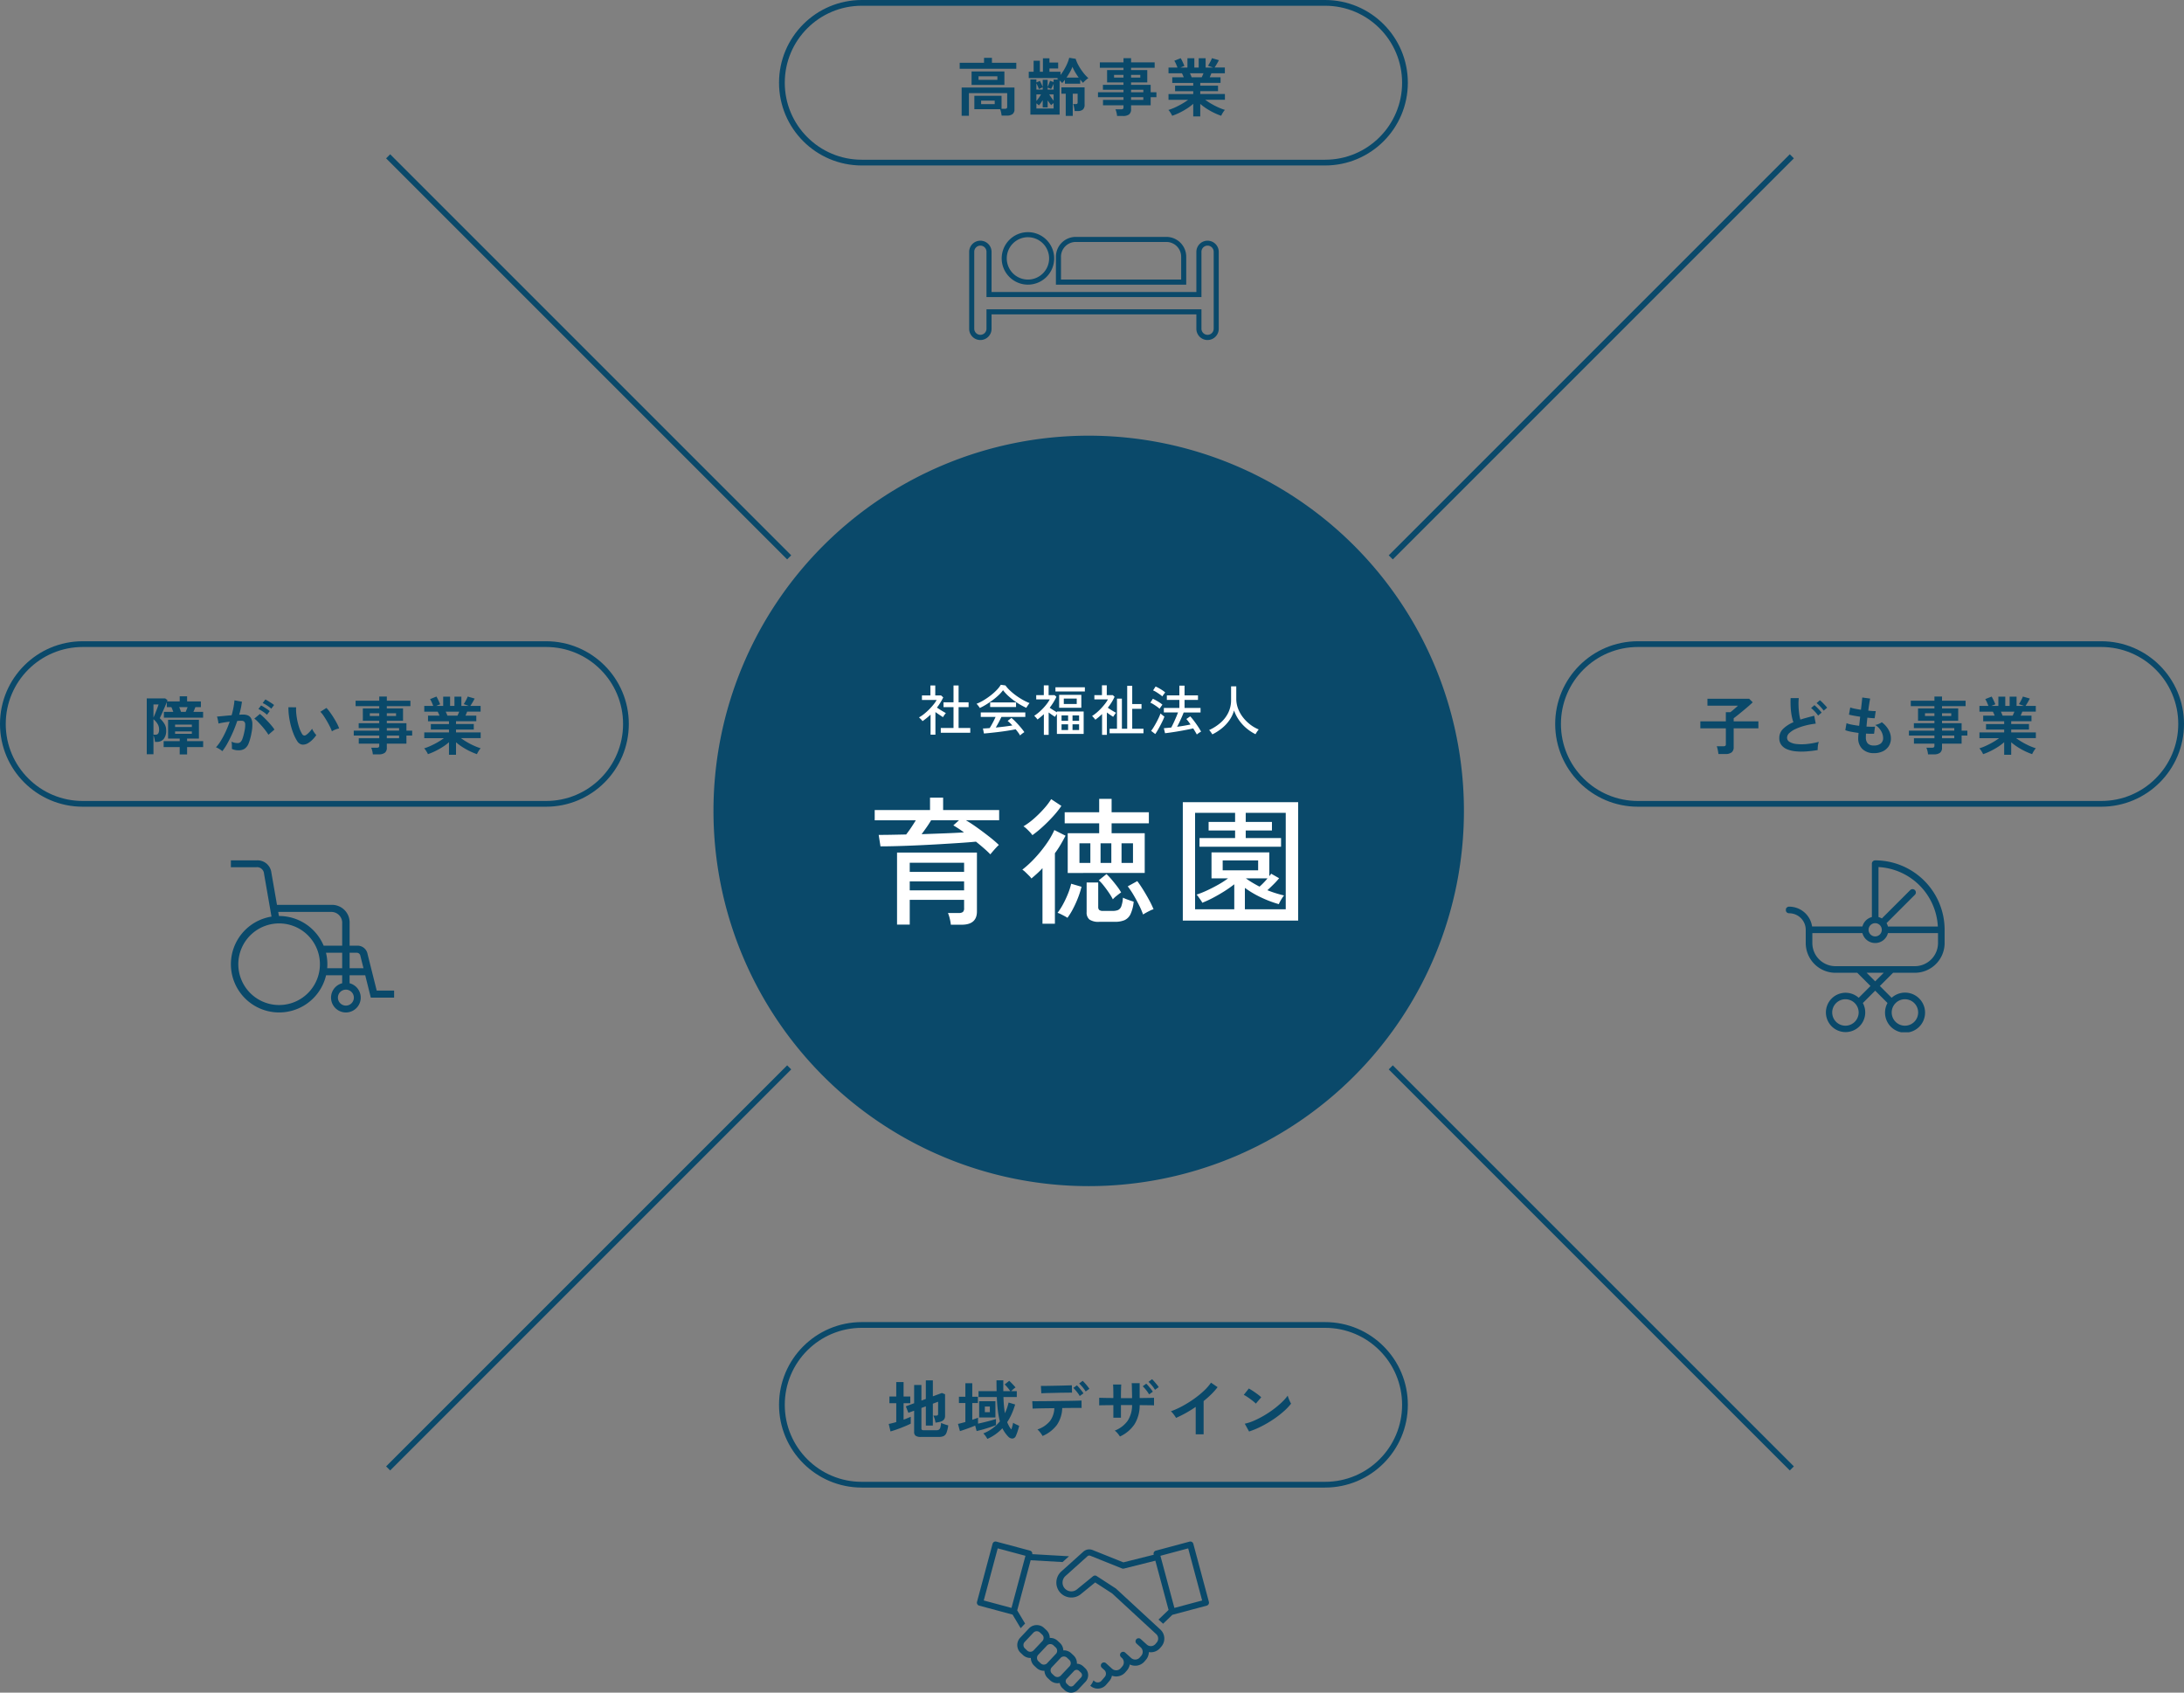
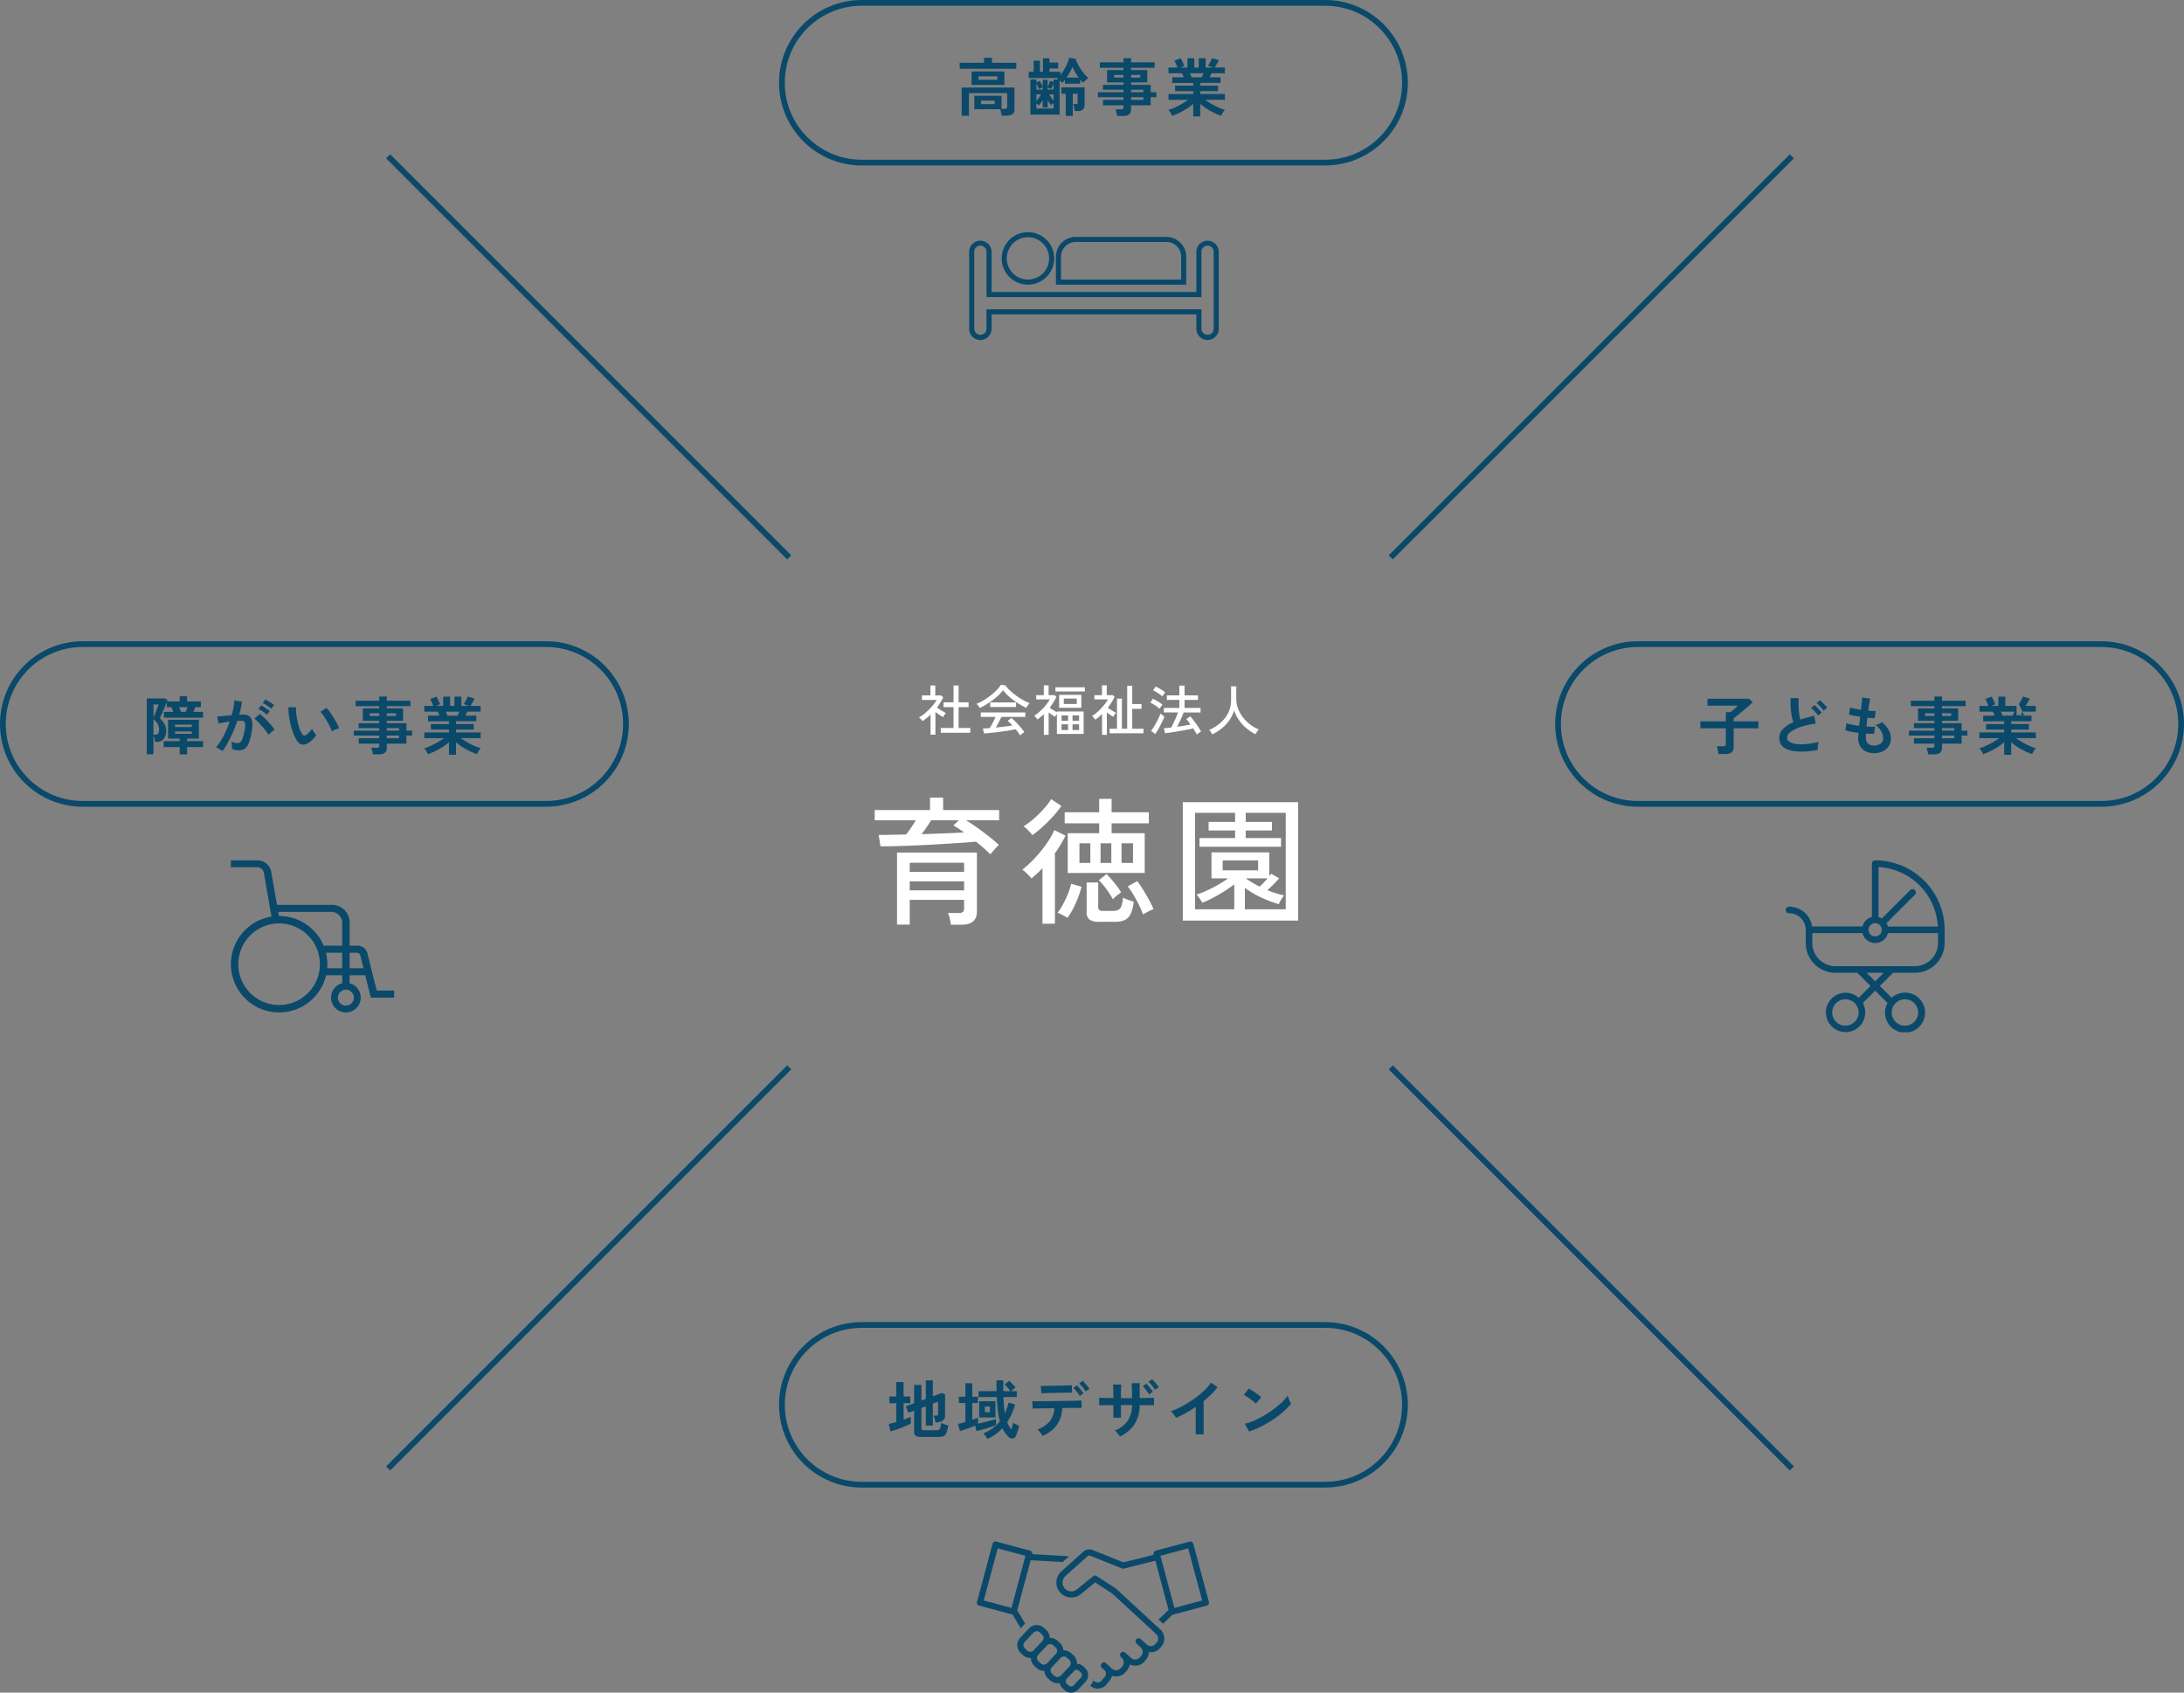
<svg xmlns="http://www.w3.org/2000/svg" width="759.745" height="588.831" viewBox="0 0 759.745 588.831">
  <rect x="0" y="0" width="759.745" height="588.831" fill="#808080" stroke="none" />
  <defs>
    <clipPath id="a">
      <rect width="86.819" height="37.521" fill="#0a496a" />
    </clipPath>
    <clipPath id="b">
      <rect width="55.214" height="59.815" fill="#0a496a" />
    </clipPath>
    <clipPath id="c">
      <rect width="80.737" height="52.575" fill="#0a496a" />
    </clipPath>
    <clipPath id="d">
      <rect width="56.784" height="52.91" fill="#0a496a" />
    </clipPath>
  </defs>
  <g transform="translate(-292.975 -4797.039)">
-     <path d="M130.53,0A130.53,130.53,0,1,1,0,130.53,130.53,130.53,0,0,1,130.53,0Z" transform="translate(541.17 4948.602)" fill="#0a496a" />
    <path d="M-51.756.627V-1.045h4.427V-8.3h-3.477V-9.975h3.477v-5.852h1.767v5.852h3.477V-8.3h-3.477v7.258H-41.5V.627Zm-3.553.665V-5.7q-.646.627-1.359,1.2T-58.121-3.42a2.056,2.056,0,0,0-.333-.447q-.237-.256-.485-.494t-.4-.371a11.509,11.509,0,0,0,1.757-1.178,21.216,21.216,0,0,0,1.748-1.568,22.093,22.093,0,0,0,1.539-1.7A9.953,9.953,0,0,0-53.2-10.792h-5.111v-1.577h2.945v-3.458h1.691v3.458h2.014l.76.684a19.681,19.681,0,0,1-2.2,3.553q.494.323,1.083.7t1.14.7q.551.323.893.513a4.133,4.133,0,0,0-.323.39q-.209.276-.4.56T-51-4.807q-.532-.361-1.244-.827t-1.377-.94V1.292Zm31.141.266A9.21,9.21,0,0,0-24.824.541q-.408-.56-.883-1.13-.855.171-1.976.361t-2.356.361q-1.235.171-2.47.313T-34.837.7q-1.092.114-1.91.171l-.342-1.748q.437,0,1.035-.038t1.3-.095q.323-.494.693-1.159t.732-1.387q.361-.722.627-1.33h-5.149V-6.46h15.5v1.577h-8.322q-.4.874-.931,1.871T-32.623-1.2q1.539-.152,3.078-.342t2.679-.38A13.913,13.913,0,0,0-28.5-3.5l1.311-1.045a11.85,11.85,0,0,1,1.1.978q.627.617,1.282,1.339t1.216,1.416q.561.693.9,1.206-.152.1-.465.323t-.6.456A3.4,3.4,0,0,0-24.168,1.558ZM-38.19-8a3.5,3.5,0,0,0-.3-.475q-.209-.285-.437-.561a3.97,3.97,0,0,0-.4-.427,15.506,15.506,0,0,0,2.461-1.216,25.1,25.1,0,0,0,2.451-1.682A19.446,19.446,0,0,0-32.31-14.24a10.058,10.058,0,0,0,1.435-1.833l1.615.228a12.086,12.086,0,0,0,1.539,1.738,21.313,21.313,0,0,0,2.071,1.719,23.908,23.908,0,0,0,2.366,1.53,18.327,18.327,0,0,0,2.4,1.15q-.228.285-.551.75t-.57.9a23.4,23.4,0,0,1-2.983-1.625,23.774,23.774,0,0,1-2.878-2.147A15.378,15.378,0,0,1-30.1-14.193a11.911,11.911,0,0,1-1.558,1.748,23.394,23.394,0,0,1-2.09,1.738q-1.14.845-2.29,1.549A19.934,19.934,0,0,1-38.19-8Zm3.61-.342v-1.6h9.006v1.6ZM-15.9,1.349v-7.2q-.532.494-1.083.959t-1.14.9a2.821,2.821,0,0,0-.313-.428q-.218-.257-.447-.5a3.061,3.061,0,0,0-.38-.361,15.128,15.128,0,0,0,2.1-1.634,19.461,19.461,0,0,0,1.929-2.043,13.179,13.179,0,0,0,1.387-2.024h-4.712v-1.482h2.641v-3.42h1.672v3.42h2.09l.627.57A18.479,18.479,0,0,1-12.6-9.918,20.392,20.392,0,0,1-13.87-8.094q.57.418,1.273.845l1.235.75v-.285h9.31V1.026h-9.31V-5.928a6.436,6.436,0,0,0-.665,1.007q-.456-.285-1.036-.684t-1.168-.836v7.79Zm5.32-9.424v-4.5h7.714v4.5Zm-1.292-5.662V-15.2H-1.634v1.463Zm2.907,4.351h4.5v-1.881h-4.5ZM-9.747-.342h2.28V-2.318h-2.28Zm3.819,0h2.28V-2.318h-2.28ZM-9.747-3.534h2.28V-5.415h-2.28Zm3.819,0h2.28V-5.415h-2.28ZM6.973.8V-.779H9.538V-11.248h1.71V-.779h1.843V-15.713h1.748v6.346h3.23v1.653h-3.23V-.779h3.914V.8Zm-2.622.551V-5.89A22.1,22.1,0,0,1,2-3.914a2.821,2.821,0,0,0-.313-.427q-.219-.257-.437-.5a2.139,2.139,0,0,0-.39-.361,15.1,15.1,0,0,0,1.6-1.178A18.118,18.118,0,0,0,4.019-7.866q.75-.8,1.368-1.6a10.526,10.526,0,0,0,1-1.52H1.672v-1.482H4.313v-3.42H5.985v3.42H8.094l.608.57A16.223,16.223,0,0,1,7.648-9.937a21.541,21.541,0,0,1-1.3,1.843q.665.475,1.491.978t1.377.788a3.627,3.627,0,0,0-.351.428q-.2.276-.38.541t-.275.437Q7.771-5.206,7.182-5.6T6.023-6.441v7.79Zm32.965-.133q-.247-.456-.57-1t-.7-1.131q-.646.171-1.606.361t-2.09.4q-1.13.209-2.261.39T27.958.561q-1,.142-1.7.219L25.84-.969q.494-.038,1.159-.1T28.424-1.2q.361-.684.8-1.615t.846-1.89q.408-.96.694-1.739H25.84V-8.018h5.4v-2.793H26.885v-1.577h4.351V-15.77h1.805v3.382h4.674v1.577H33.041v2.793h5.567v1.577H32.737q-.285.76-.674,1.643T31.255-3.04q-.418.874-.817,1.577,1.273-.171,2.5-.38t2.194-.418q-.4-.551-.77-1.054a9.064,9.064,0,0,0-.693-.845l1.349-.931q.57.608,1.273,1.53t1.377,1.928Q38.342-.627,38.8.228a4.872,4.872,0,0,0-.76.447A8.824,8.824,0,0,0,37.316,1.216ZM22.857,1.064l-1.444-1.1a13.619,13.619,0,0,0,.893-1.311q.475-.779.941-1.643t.846-1.682A15.106,15.106,0,0,0,24.681-6.1q.114.114.371.332t.532.437a3.558,3.558,0,0,0,.447.313,12.1,12.1,0,0,1-.57,1.4q-.38.808-.846,1.691T23.693-.257Q23.237.532,22.857,1.064Zm1.5-8.8a9.257,9.257,0,0,0-.922-.741q-.58-.418-1.2-.8a7.361,7.361,0,0,0-1.092-.57l.874-1.368q.532.247,1.14.589t1.188.722a8.025,8.025,0,0,1,1,.76q-.1.114-.3.4t-.408.57A3.863,3.863,0,0,0,24.358-7.733Zm.969-4.294a11.189,11.189,0,0,0-.931-.722q-.589-.418-1.206-.8a7.362,7.362,0,0,0-1.093-.57l.874-1.349a11.881,11.881,0,0,1,1.14.57q.646.361,1.245.76a7.3,7.3,0,0,1,.959.741q-.1.114-.313.389t-.409.551A3.914,3.914,0,0,0,25.327-12.027ZM42.712,1.178q-.19-.323-.522-.788a4.781,4.781,0,0,0-.6-.713,16.149,16.149,0,0,0,4-2.565A11.088,11.088,0,0,0,48.27-6.393a9.888,9.888,0,0,0,.959-4.36v-4.769h1.805v4.275a9.668,9.668,0,0,0,.637,3.487,11.768,11.768,0,0,0,1.738,3.069,13.763,13.763,0,0,0,2.5,2.47A12.811,12.811,0,0,0,58.843-.532q-.152.171-.38.485t-.427.636q-.2.323-.313.532A15.577,15.577,0,0,1,54.568-.95,14.765,14.765,0,0,1,52-3.753a13.987,13.987,0,0,1-1.748-3.391,11.033,11.033,0,0,1-1.606,3.4A13.79,13.79,0,0,1,46.037-.95,17.7,17.7,0,0,1,42.712,1.178Z" transform="translate(672.001 5051.331)" fill="#fff" />
    <path d="M-47.952,3.792a15.59,15.59,0,0,0-.384-2.136A12.15,12.15,0,0,0-48.96-.288h3.744a2.247,2.247,0,0,0,1.464-.36,1.713,1.713,0,0,0,.408-1.32v-2.88H-62.256V3.744h-4.416V-21.312H-38.88v20.5q0,4.608-5.328,4.608Zm13.728-24.48q-.912-.96-2.208-2.088T-39.216-25.1q-2.5.24-5.784.456t-6.96.432q-3.672.216-7.392.384t-7.08.264q-3.36.1-6,.1l-.624-3.984q2.112,0,4.56-.048l4.992-.1q.864-1.1,1.752-2.424t1.608-2.52h-14.3V-36.1H-55.2v-4.32h4.56v4.32h19.488v3.552H-42.72q1.872,1.1,3.984,2.616t4.1,3.072a43.666,43.666,0,0,1,3.384,2.9,13.169,13.169,0,0,0-.96.96q-.624.672-1.176,1.32Zm-28.032,6.1h18.912V-17.76H-62.256Zm0,6.432h18.912v-3.12H-62.256ZM-58.128-27.7q4.08-.144,7.944-.288t6.792-.336q-.96-.72-1.92-1.344t-1.776-1.1l1.968-1.776h-9.7q-.672,1.152-1.56,2.424T-58.128-27.7ZM-7.3-14.208V-28.032H3.648v-3.456h-12v-3.84h12v-4.656h4.32v4.656h12.96v3.84H7.968v3.456h11.52v13.824ZM-16.08,3.456V-15.888a26.494,26.494,0,0,1-1.9,1.9q-.984.888-1.944,1.7a6.135,6.135,0,0,0-.84-.984q-.6-.6-1.224-1.2a6.508,6.508,0,0,0-1.1-.888,36.853,36.853,0,0,0,4.3-3.96,45.217,45.217,0,0,0,4.008-4.92,28.429,28.429,0,0,0,2.832-4.9l3.888,1.968q-.768,1.488-1.68,3.048a33.433,33.433,0,0,1-2.016,3.048V3.456ZM3.7,2.784A5.6,5.6,0,0,1,.264,1.992,3.106,3.106,0,0,1-.72-.576V-10.9H3.312v8.544a1.369,1.369,0,0,0,.336,1.008,2.04,2.04,0,0,0,1.392.336H8.352a4.756,4.756,0,0,0,1.872-.312,2.255,2.255,0,0,0,1.128-1.32A10.365,10.365,0,0,0,11.9-5.616a16.7,16.7,0,0,0,1.824.744q1.152.408,1.92.648A13.014,13.014,0,0,1,14.52.168a4.253,4.253,0,0,1-2.112,2.064,8.554,8.554,0,0,1-3.288.552ZM-19.584-27.36a9.065,9.065,0,0,0-.864-1.056q-.576-.624-1.2-1.2a5.909,5.909,0,0,0-1.056-.816,24.461,24.461,0,0,0,3.768-2.784,39.126,39.126,0,0,0,3.456-3.456,22.813,22.813,0,0,0,2.424-3.216L-9.5-37.536a32.6,32.6,0,0,1-2.928,3.672q-1.728,1.9-3.6,3.6A39.107,39.107,0,0,1-19.584-27.36ZM-7.392,1.392A9.8,9.8,0,0,0-8.4.792Q-9.072.432-9.744.1a5.094,5.094,0,0,0-1.1-.432A22.21,22.21,0,0,0-8.88-3.408a34.328,34.328,0,0,0,1.7-3.648A22.183,22.183,0,0,0-6.1-10.464l3.6,1.056A29.123,29.123,0,0,1-3.648-5.76,37.347,37.347,0,0,1-5.4-1.848,23.32,23.32,0,0,1-7.392,1.392ZM18.912.24a28,28,0,0,0-1.368-3.192q-.888-1.8-1.92-3.552a28.728,28.728,0,0,0-2.04-3.048L16.9-11.376q.912,1.2,1.992,2.928T20.952-4.92A32.64,32.64,0,0,1,22.56-1.584a5.535,5.535,0,0,0-1.128.432q-.7.336-1.392.72T18.912.24ZM8.4-5.04A20.654,20.654,0,0,0,7.008-7.368q-.864-1.272-1.8-2.448a14.376,14.376,0,0,0-1.7-1.848l2.688-2.16a23.73,23.73,0,0,1,1.752,1.872Q8.928-10.8,9.84-9.6a17.989,17.989,0,0,1,1.44,2.16q-.576.384-1.536,1.152A9.058,9.058,0,0,0,8.4-5.04Zm3.024-12.672h3.984v-6.816H11.424Zm-14.64,0H.576v-6.816H-3.216Zm7.344,0H7.872v-6.816H4.128ZM32.736,2.352V-38.832H72.864V2.352Zm4.272-3.936H50.64v-8.688A41,41,0,0,1,47.112-7.8Q45.168-6.576,43.2-5.544a36.528,36.528,0,0,1-3.7,1.7,3.8,3.8,0,0,0-.48-.84q-.384-.552-.792-1.128a6.939,6.939,0,0,0-.7-.864A32.306,32.306,0,0,0,40.968-8.04q1.944-.888,3.96-2.016a31.838,31.838,0,0,0,3.552-2.28H42.72V-21.36H62.832V-13.1q.192-.24.36-.456a2.487,2.487,0,0,0,.264-.408l2.784,1.584a26.171,26.171,0,0,1-1.92,2.112Q63.168-9.12,62.16-8.208a38.813,38.813,0,0,0,5.808,1.824,5.872,5.872,0,0,0-.648.864q-.408.624-.744,1.248a6.7,6.7,0,0,0-.432.912,39.071,39.071,0,0,1-6.1-2.3,33.978,33.978,0,0,1-5.712-3.36v7.44H68.544V-35.136H54.624v3.168h9.12v2.976h-9.12v2.64H66.912v3.024H38.544v-3.024H50.928v-2.64H41.712v-2.976h9.216v-3.168H37.008Zm9.6-13.536H58.944v-3.456H46.608ZM59.424-9.456q.672-.576,1.416-1.344t1.368-1.536H54.672q1.056.768,2.256,1.488T59.424-9.456Z" transform="translate(671.7 5114.932)" fill="#fff" />
    <path d="M0,139.516,139.515,0" transform="translate(776.782 4851.414)" fill="none" stroke="#0a496a" stroke-width="2" />
    <path d="M139.515,139.516,0,0" transform="translate(427.994 4851.414)" fill="none" stroke="#0a496a" stroke-width="2" />
    <path d="M0,0,139.515,139.516" transform="translate(776.782 5168.35)" fill="none" stroke="#0a496a" stroke-width="2" />
    <path d="M139.515,0,0,139.516" transform="translate(427.994 5168.35)" fill="none" stroke="#0a496a" stroke-width="2" />
    <g transform="translate(833.975 5020.112)" fill="none">
      <path d="M28.782,0h161.18a28.782,28.782,0,1,1,0,57.564H28.782A28.782,28.782,0,0,1,28.782,0Z" stroke="none" />
      <path d="M 28.782 2 C 25.166 2 21.659 2.708 18.358 4.104 C 15.169 5.453 12.305 7.384 9.844 9.844 C 7.384 12.305 5.453 15.169 4.104 18.358 C 2.708 21.659 2 25.166 2 28.782 C 2 32.399 2.708 35.906 4.104 39.206 C 5.453 42.395 7.384 45.26 9.844 47.72 C 12.305 50.18 15.169 52.112 18.358 53.461 C 21.659 54.857 25.166 55.564 28.782 55.564 L 189.963 55.564 C 193.579 55.564 197.086 54.857 200.387 53.461 C 203.576 52.112 206.44 50.18 208.9 47.72 C 211.361 45.26 213.292 42.395 214.641 39.206 C 216.037 35.906 216.745 32.399 216.745 28.782 C 216.745 25.166 216.037 21.659 214.641 18.358 C 213.292 15.169 211.361 12.305 208.9 9.844 C 206.44 7.384 203.576 5.453 200.387 4.104 C 197.086 2.708 193.579 2 189.963 2 L 28.782 2 M 28.782 0 L 189.963 0 C 205.859 0 218.745 12.886 218.745 28.782 C 218.745 44.678 205.859 57.564 189.963 57.564 L 28.782 57.564 C 12.886 57.564 1.52587890625e-05 44.678 1.52587890625e-05 28.782 C 1.52587890625e-05 12.886 12.886 0 28.782 0 Z" stroke="none" fill="#0a496a" />
    </g>
-     <path d="M-52.206,1.562q-.044-.374-.132-.891t-.209-1.012a5.266,5.266,0,0,0-.253-.8h2.31a1.158,1.158,0,0,0,.66-.143.718.718,0,0,0,.2-.605V-7.37H-58.5V-9.812h8.866V-13h1.584q.374-.286.891-.715t1.012-.869q.495-.44.737-.682H-56.034v-2.4h14.52l1.232,1.232q-.418.418-1.1,1.023t-1.5,1.287q-.814.682-1.606,1.331t-1.43,1.155q-.638.506-.99.748v1.078h8.6V-7.37h-8.6V-.814a2.172,2.172,0,0,1-.715,1.8,3.389,3.389,0,0,1-2.145.572ZM-17.688.176A40.061,40.061,0,0,1-21.714.66,21.446,21.446,0,0,1-25.366.616,10.38,10.38,0,0,1-28.336-.1a4.7,4.7,0,0,1-1.991-1.5,3.877,3.877,0,0,1-.715-2.387A4.39,4.39,0,0,1-29.711-7.2a11.353,11.353,0,0,1,3.575-2.3,14.213,14.213,0,0,1-.6-2.277,22.246,22.246,0,0,1-.341-2.9q-.088-1.573-.022-3.223h2.838a18.672,18.672,0,0,0-.088,2.607q.044,1.4.209,2.673a15.206,15.206,0,0,0,.429,2.2q1.1-.352,2.321-.682t2.5-.66l.528,2.75a25.855,25.855,0,0,0-3.718.693A19.706,19.706,0,0,0-25.278-7.2a8.263,8.263,0,0,0-2.233,1.43,2.265,2.265,0,0,0-.825,1.639,1.672,1.672,0,0,0,.88,1.474,5.936,5.936,0,0,0,2.42.737,16.648,16.648,0,0,0,3.531,0,27.123,27.123,0,0,0,4.213-.759,5.574,5.574,0,0,0-.319,1.408A9.822,9.822,0,0,0-17.688.176ZM-15.6-13.53a12.884,12.884,0,0,0-1.177-1.419,11.3,11.3,0,0,0-1.287-1.2l1.144-1.012a8.2,8.2,0,0,1,.836.748q.484.484.957.99a10.862,10.862,0,0,1,.737.858Zm-1.936,1.716a11.068,11.068,0,0,0-1.155-1.419,11.3,11.3,0,0,0-1.287-1.2l1.166-1.012q.33.264.825.748t.957.99q.462.506.726.858ZM1.914,1.254A5.691,5.691,0,0,1-2.057-.11,5.1,5.1,0,0,1-3.586-4.048q0-.308.033-.748t.077-.99Q-4.884-5.962-6.105-6.2a12.463,12.463,0,0,1-1.969-.528l.418-2.442A9.3,9.3,0,0,0-5.8-8.657q1.2.231,2.541.407.088-.77.176-1.562t.176-1.606q-1.21-.176-2.266-.374T-6.8-12.144l.44-2.486a10.993,10.993,0,0,0,1.54.407q1.012.209,2.178.385.176-1.43.3-2.574t.165-1.694l2.75.374q-.132.594-.308,1.7t-.352,2.5q.792.088,1.474.132a10.169,10.169,0,0,0,1.122.022L2.134-10.89q-.418,0-1.078-.055T-.4-11.088q-.088.792-.165,1.562T-.7-7.986q.88.044,1.639.055t1.309-.033L1.936-5.5q-.594.022-1.309.011T-.88-5.544q-.022.374-.033.715t-.011.649A2.976,2.976,0,0,0-.242-2.09a2.9,2.9,0,0,0,2.156.682,3.642,3.642,0,0,0,2.321-.671,2.361,2.361,0,0,0,.847-1.969A4.96,4.96,0,0,0,4.4-6.4,5.969,5.969,0,0,0,2.31-8.558a5.059,5.059,0,0,0,1.3-.385A4.647,4.647,0,0,0,4.62-9.5a8.459,8.459,0,0,1,2.354,2.64,6.014,6.014,0,0,1,.814,2.926,4.968,4.968,0,0,1-.759,2.772A4.961,4.961,0,0,1,4.95.627,7,7,0,0,1,1.914,1.254ZM20.7,1.672a7.492,7.492,0,0,0-.209-1.21,6.654,6.654,0,0,0-.363-1.1h1.936a1.158,1.158,0,0,0,.66-.143.686.686,0,0,0,.2-.583v-.682H15.8V-3.938h7.128v-.924H14.058V-6.578h8.866v-.88h-7.15V-9.152h7.15v-.858h-5.7V-14.3h5.7v-.792H14.7v-1.892h8.228v-1.452h2.64v1.452H33.77v1.892H25.564v.792H31.2v4.29H25.564v.858h6.82v2.574h2v1.716h-2v2.816h-6.82V-.638a2.112,2.112,0,0,1-.693,1.76,3.345,3.345,0,0,1-2.1.55Zm4.862-5.61h4.268v-.924H25.564Zm0-2.64h4.268v-.88H25.564Zm-5.918-5.1h3.278v-.946H19.646Zm5.918,0h3.212v-.946H25.564ZM47.19,1.826V-2.552A17.535,17.535,0,0,1,44.957-.88,25.7,25.7,0,0,1,42.405.55a21.812,21.812,0,0,1-2.541,1.056,6.068,6.068,0,0,0-.33-.649q-.22-.385-.484-.77a3.479,3.479,0,0,0-.506-.6,19.124,19.124,0,0,0,2.31-.891q1.232-.561,2.431-1.254a22.226,22.226,0,0,0,2.145-1.4H38.588v-2h8.6v-.99H40.876V-8.866H47.19v-.968h-7.3v-1.958h4q-.154-.374-.308-.737a4.861,4.861,0,0,0-.33-.649H38.588v-2h3.124q-.22-.572-.517-1.254a5.728,5.728,0,0,0-.6-1.1l2.222-.9a7.489,7.489,0,0,1,.473.847q.253.517.473,1.012t.352.825l-1.386.572h2.442v-3.234h2.4v3.234h1.518v-3.234H51.5v3.234h2.6L52.316-15.8a8.591,8.591,0,0,0,.495-.8q.275-.495.528-1.012a8.535,8.535,0,0,0,.363-.825l2.42.7q-.2.374-.484.88t-.561.957q-.275.451-.451.715H58.19v2H53.5q-.286.748-.572,1.386h3.762v1.958H49.632v.968h6.182v1.914H49.632v.99h8.58v2H51.348a22.931,22.931,0,0,0,2.134,1.4A25.141,25.141,0,0,0,55.9-1.32a20.243,20.243,0,0,0,2.31.88,4.332,4.332,0,0,0-.484.6q-.264.385-.484.781a6.834,6.834,0,0,0-.33.66A23.2,23.2,0,0,1,54.406.561a23.9,23.9,0,0,1-2.53-1.419A19.4,19.4,0,0,1,49.632-2.53V1.826Zm-.55-13.618h3.5q.154-.308.308-.671t.308-.715H46.046q.176.352.33.726T46.64-11.792Z" transform="translate(942.975 5057.787)" fill="#0a496a" />
+     <path d="M-52.206,1.562q-.044-.374-.132-.891t-.209-1.012a5.266,5.266,0,0,0-.253-.8h2.31a1.158,1.158,0,0,0,.66-.143.718.718,0,0,0,.2-.605V-7.37H-58.5V-9.812h8.866V-13h1.584q.374-.286.891-.715t1.012-.869q.495-.44.737-.682H-56.034v-2.4h14.52l1.232,1.232q-.418.418-1.1,1.023t-1.5,1.287q-.814.682-1.606,1.331t-1.43,1.155q-.638.506-.99.748v1.078h8.6V-7.37h-8.6V-.814a2.172,2.172,0,0,1-.715,1.8,3.389,3.389,0,0,1-2.145.572ZM-17.688.176A40.061,40.061,0,0,1-21.714.66,21.446,21.446,0,0,1-25.366.616,10.38,10.38,0,0,1-28.336-.1a4.7,4.7,0,0,1-1.991-1.5,3.877,3.877,0,0,1-.715-2.387A4.39,4.39,0,0,1-29.711-7.2a11.353,11.353,0,0,1,3.575-2.3,14.213,14.213,0,0,1-.6-2.277,22.246,22.246,0,0,1-.341-2.9q-.088-1.573-.022-3.223h2.838a18.672,18.672,0,0,0-.088,2.607q.044,1.4.209,2.673a15.206,15.206,0,0,0,.429,2.2q1.1-.352,2.321-.682t2.5-.66l.528,2.75a25.855,25.855,0,0,0-3.718.693A19.706,19.706,0,0,0-25.278-7.2a8.263,8.263,0,0,0-2.233,1.43,2.265,2.265,0,0,0-.825,1.639,1.672,1.672,0,0,0,.88,1.474,5.936,5.936,0,0,0,2.42.737,16.648,16.648,0,0,0,3.531,0,27.123,27.123,0,0,0,4.213-.759,5.574,5.574,0,0,0-.319,1.408A9.822,9.822,0,0,0-17.688.176ZM-15.6-13.53a12.884,12.884,0,0,0-1.177-1.419,11.3,11.3,0,0,0-1.287-1.2l1.144-1.012a8.2,8.2,0,0,1,.836.748q.484.484.957.99a10.862,10.862,0,0,1,.737.858Zm-1.936,1.716a11.068,11.068,0,0,0-1.155-1.419,11.3,11.3,0,0,0-1.287-1.2l1.166-1.012q.33.264.825.748t.957.99q.462.506.726.858ZM1.914,1.254A5.691,5.691,0,0,1-2.057-.11,5.1,5.1,0,0,1-3.586-4.048q0-.308.033-.748t.077-.99Q-4.884-5.962-6.105-6.2a12.463,12.463,0,0,1-1.969-.528l.418-2.442A9.3,9.3,0,0,0-5.8-8.657q1.2.231,2.541.407.088-.77.176-1.562t.176-1.606q-1.21-.176-2.266-.374T-6.8-12.144l.44-2.486a10.993,10.993,0,0,0,1.54.407q1.012.209,2.178.385.176-1.43.3-2.574t.165-1.694l2.75.374q-.132.594-.308,1.7t-.352,2.5q.792.088,1.474.132a10.169,10.169,0,0,0,1.122.022L2.134-10.89q-.418,0-1.078-.055T-.4-11.088q-.088.792-.165,1.562T-.7-7.986q.88.044,1.639.055t1.309-.033L1.936-5.5q-.594.022-1.309.011T-.88-5.544q-.022.374-.033.715t-.011.649A2.976,2.976,0,0,0-.242-2.09a2.9,2.9,0,0,0,2.156.682,3.642,3.642,0,0,0,2.321-.671,2.361,2.361,0,0,0,.847-1.969A4.96,4.96,0,0,0,4.4-6.4,5.969,5.969,0,0,0,2.31-8.558a5.059,5.059,0,0,0,1.3-.385A4.647,4.647,0,0,0,4.62-9.5a8.459,8.459,0,0,1,2.354,2.64,6.014,6.014,0,0,1,.814,2.926,4.968,4.968,0,0,1-.759,2.772A4.961,4.961,0,0,1,4.95.627,7,7,0,0,1,1.914,1.254ZM20.7,1.672a7.492,7.492,0,0,0-.209-1.21,6.654,6.654,0,0,0-.363-1.1h1.936a1.158,1.158,0,0,0,.66-.143.686.686,0,0,0,.2-.583v-.682H15.8V-3.938h7.128v-.924H14.058V-6.578h8.866v-.88h-7.15V-9.152h7.15v-.858h-5.7V-14.3h5.7v-.792H14.7v-1.892h8.228v-1.452h2.64v1.452H33.77v1.892H25.564v.792H31.2v4.29H25.564v.858h6.82v2.574h2v1.716h-2v2.816h-6.82V-.638a2.112,2.112,0,0,1-.693,1.76,3.345,3.345,0,0,1-2.1.55Zm4.862-5.61h4.268v-.924H25.564Zm0-2.64h4.268v-.88H25.564Zm-5.918-5.1h3.278v-.946H19.646Zm5.918,0h3.212v-.946H25.564ZM47.19,1.826V-2.552A17.535,17.535,0,0,1,44.957-.88,25.7,25.7,0,0,1,42.405.55a21.812,21.812,0,0,1-2.541,1.056,6.068,6.068,0,0,0-.33-.649q-.22-.385-.484-.77a3.479,3.479,0,0,0-.506-.6,19.124,19.124,0,0,0,2.31-.891q1.232-.561,2.431-1.254a22.226,22.226,0,0,0,2.145-1.4H38.588v-2h8.6v-.99H40.876V-8.866H47.19v-.968h-7.3v-1.958h4q-.154-.374-.308-.737a4.861,4.861,0,0,0-.33-.649H38.588v-2h3.124q-.22-.572-.517-1.254a5.728,5.728,0,0,0-.6-1.1l2.222-.9a7.489,7.489,0,0,1,.473.847q.253.517.473,1.012t.352.825l-1.386.572h2.442v-3.234h2.4v3.234h1.518H51.5v3.234h2.6L52.316-15.8a8.591,8.591,0,0,0,.495-.8q.275-.495.528-1.012a8.535,8.535,0,0,0,.363-.825l2.42.7q-.2.374-.484.88t-.561.957q-.275.451-.451.715H58.19v2H53.5q-.286.748-.572,1.386h3.762v1.958H49.632v.968h6.182v1.914H49.632v.99h8.58v2H51.348a22.931,22.931,0,0,0,2.134,1.4A25.141,25.141,0,0,0,55.9-1.32a20.243,20.243,0,0,0,2.31.88,4.332,4.332,0,0,0-.484.6q-.264.385-.484.781a6.834,6.834,0,0,0-.33.66A23.2,23.2,0,0,1,54.406.561a23.9,23.9,0,0,1-2.53-1.419A19.4,19.4,0,0,1,49.632-2.53V1.826Zm-.55-13.618h3.5q.154-.308.308-.671t.308-.715H46.046q.176.352.33.726T46.64-11.792Z" transform="translate(942.975 5057.787)" fill="#0a496a" />
    <g transform="translate(630.121 4877.802)" clip-path="url(#a)">
      <path d="M82.928,35.4a3.9,3.9,0,0,1-3.894-3.89V26.483H7.784v5.023a3.892,3.892,0,0,1-7.784,0V4.735a3.892,3.892,0,1,1,7.784,0V18.7h71.25V4.735a3.892,3.892,0,1,1,7.784,0v26.77a3.9,3.9,0,0,1-3.89,3.89M6.021,24.719H80.8v6.786a2.129,2.129,0,0,0,4.257,0V4.735a2.129,2.129,0,1,0-4.257,0V20.462H6.021V4.735a2.129,2.129,0,1,0-4.257,0v26.77a2.129,2.129,0,0,0,4.257,0Z" transform="translate(0 2.125)" fill="#0a496a" />
      <path d="M12.336,18.26a9.13,9.13,0,1,1,9.128-9.132,9.139,9.139,0,0,1-9.128,9.132m0-16.5A7.366,7.366,0,1,0,19.7,9.128a7.374,7.374,0,0,0-7.365-7.365" transform="translate(8.107 -0.001)" fill="#0a496a" />
      <path d="M53.888,17.079H8.555V7.369a6.911,6.911,0,0,1,6.9-6.9H46.986a6.911,6.911,0,0,1,6.9,6.9Zm-43.57-1.764H52.125V7.369a5.144,5.144,0,0,0-5.139-5.139H15.457a5.142,5.142,0,0,0-5.139,5.139Z" transform="translate(21.619 1.179)" fill="#0a496a" />
    </g>
    <g transform="translate(563.975 4797.039)" fill="none">
      <path d="M28.782,0h161.18a28.782,28.782,0,1,1,0,57.564H28.782A28.782,28.782,0,0,1,28.782,0Z" stroke="none" />
      <path d="M 28.782 2 C 25.166 2 21.659 2.708 18.358 4.104 C 15.169 5.453 12.305 7.384 9.844 9.844 C 7.384 12.305 5.453 15.169 4.104 18.358 C 2.708 21.659 2 25.166 2 28.782 C 2 32.399 2.708 35.906 4.104 39.206 C 5.453 42.395 7.384 45.26 9.844 47.72 C 12.305 50.18 15.169 52.112 18.358 53.461 C 21.659 54.857 25.166 55.564 28.782 55.564 L 189.963 55.564 C 193.579 55.564 197.086 54.857 200.387 53.461 C 203.576 52.112 206.44 50.18 208.9 47.72 C 211.361 45.26 213.292 42.395 214.641 39.206 C 216.037 35.906 216.745 32.399 216.745 28.782 C 216.745 25.166 216.037 21.659 214.641 18.358 C 213.292 15.169 211.361 12.305 208.9 9.844 C 206.44 7.384 203.576 5.453 200.387 4.104 C 197.086 2.708 193.579 2 189.963 2 L 28.782 2 M 28.782 0 L 189.963 0 C 205.859 0 218.745 12.886 218.745 28.782 C 218.745 44.678 205.859 57.564 189.963 57.564 L 28.782 57.564 C 12.886 57.564 1.52587890625e-05 44.678 1.52587890625e-05 28.782 C 1.52587890625e-05 12.886 12.886 0 28.782 0 Z" stroke="none" fill="#0a496a" />
    </g>
    <path d="M-45.474,1.606V-8.228H-27.1V-.66a2.014,2.014,0,0,1-.66,1.672,3.211,3.211,0,0,1-2.024.528H-31.57A9.859,9.859,0,0,0-31.757.418a7.012,7.012,0,0,0-.319-1.1h-8.976V-5.346h9.46v4.51h1.144a1.053,1.053,0,0,0,.627-.143.677.677,0,0,0,.187-.561V-6.27h-13.31V1.606ZM-42.02-9.13v-4.686H-30.6V-9.13Zm-4.136-5.61v-2.09h8.47v-1.716h2.75v1.716h8.47v2.09Zm6.556,3.85h6.556v-1.254H-39.6Zm.9,8.448h4.73V-3.674H-38.7Zm17.138,3.63V-11.044h2.09v1.034l1.232-.506q.242.462.517,1.045a11.188,11.188,0,0,1,.451,1.089v-2.53h1.716v2.464A10.155,10.155,0,0,0-15.1-9.5q.209-.572.363-1.056l1.254.418V-11h1.672a1.631,1.631,0,0,0-.462-.264l.264-.264h-10.12v-2.178h1.694v-3.828h2.178v3.828H-17.2v-4.686h2.266v1.474H-11.9v2.068h-3.036v1.144h3.85v1.122a17.046,17.046,0,0,0,1.32-1.969A19.823,19.823,0,0,0-8.7-16.676a11.871,11.871,0,0,0,.649-1.892l2.244.352a11.818,11.818,0,0,0,1.034,2.387,18.707,18.707,0,0,0,1.606,2.42,14.006,14.006,0,0,0,1.782,1.925,4.223,4.223,0,0,0-.649.451q-.363.3-.693.616a6.789,6.789,0,0,0-.528.561q-.22-.242-.473-.539t-.5-.605v1.43H-9.548v-1.342q-.22.286-.462.572t-.484.55q-.2-.22-.429-.451t-.473-.451V1.188Zm12.3.462V-6.072H-10.78V-8.294h8.074v6.072A2.151,2.151,0,0,1-3.278-.583,2.713,2.713,0,0,1-5.17-.044h-.99a6.725,6.725,0,0,0-.11-.792q-.088-.462-.187-.913a3.148,3.148,0,0,0-.231-.715h.858A.857.857,0,0,0-5.269-2.6a.647.647,0,0,0,.143-.484V-6.072H-6.82V1.65ZM-19.47-.924h5.984v-1.87q-.22.154-.451.341a3.118,3.118,0,0,0-.385.363q-.308-.352-.616-.781t-.616-.869v2.42H-17.27V-3.828q-.308.484-.649.968A7.83,7.83,0,0,1-18.612-2,3.118,3.118,0,0,0-19-2.365a5.124,5.124,0,0,0-.473-.341ZM-9-11.682h4.246q-.66-.9-1.243-1.892a14.613,14.613,0,0,1-.935-1.848,13.024,13.024,0,0,1-.88,1.848Q-8.36-12.606-9-11.682ZM-19.47-3.542a12.935,12.935,0,0,0,.88-1.144q.44-.638.726-1.144H-19.47Zm5.984-.11V-5.83H-15q.286.484.693,1.078T-13.486-3.652ZM-19.47-7.524h2.2v-.77q-.242.088-.671.286t-.671.33a8.672,8.672,0,0,0-.363-.957q-.253-.583-.495-1.023Zm3.916,0h2.068v-2q-.176.418-.407.9t-.473.9q-.22-.11-.583-.253t-.605-.231ZM8.6,1.672A7.492,7.492,0,0,0,8.393.462a6.654,6.654,0,0,0-.363-1.1H9.966a1.158,1.158,0,0,0,.66-.143.686.686,0,0,0,.2-.583v-.682H3.7V-3.938h7.128v-.924H1.958V-6.578h8.866v-.88H3.674V-9.152h7.15v-.858h-5.7V-14.3h5.7v-.792H2.6v-1.892h8.228v-1.452h2.64v1.452H21.67v1.892H13.464v.792H19.1v4.29H13.464v.858h6.82v2.574h2v1.716h-2v2.816h-6.82V-.638a2.112,2.112,0,0,1-.693,1.76,3.345,3.345,0,0,1-2.1.55Zm4.862-5.61h4.268v-.924H13.464Zm0-2.64h4.268v-.88H13.464Zm-5.918-5.1h3.278v-.946H7.546Zm5.918,0h3.212v-.946H13.464ZM35.09,1.826V-2.552A17.535,17.535,0,0,1,32.857-.88,25.7,25.7,0,0,1,30.305.55a21.812,21.812,0,0,1-2.541,1.056,6.068,6.068,0,0,0-.33-.649q-.22-.385-.484-.77a3.479,3.479,0,0,0-.506-.6,19.124,19.124,0,0,0,2.31-.891q1.232-.561,2.431-1.254a22.227,22.227,0,0,0,2.145-1.4H26.488v-2h8.6v-.99H28.776V-8.866H35.09v-.968h-7.3v-1.958h4q-.154-.374-.308-.737a4.861,4.861,0,0,0-.33-.649H26.488v-2h3.124q-.22-.572-.517-1.254a5.728,5.728,0,0,0-.6-1.1l2.222-.9a7.489,7.489,0,0,1,.473.847q.253.517.473,1.012t.352.825l-1.386.572h2.442v-3.234h2.4v3.234h1.518v-3.234H39.4v3.234H42L40.216-15.8a8.591,8.591,0,0,0,.495-.8q.275-.495.528-1.012a8.535,8.535,0,0,0,.363-.825l2.42.7q-.2.374-.484.88t-.561.957q-.275.451-.451.715H46.09v2H41.4q-.286.748-.572,1.386h3.762v1.958H37.532v.968h6.182v1.914H37.532v.99h8.58v2H39.248a22.931,22.931,0,0,0,2.134,1.4A25.141,25.141,0,0,0,43.8-1.32a20.243,20.243,0,0,0,2.31.88,4.332,4.332,0,0,0-.484.6q-.264.385-.484.781a6.835,6.835,0,0,0-.33.66A23.2,23.2,0,0,1,42.306.561a23.9,23.9,0,0,1-2.53-1.419A19.4,19.4,0,0,1,37.532-2.53V1.826Zm-.55-13.618h3.5q.154-.308.308-.671t.308-.715H33.946q.176.352.33.726T34.54-11.792Z" transform="translate(672.975 4835.713)" fill="#0a496a" />
    <g transform="translate(563.975 5256.963)" fill="none">
      <path d="M28.782,0h161.18a28.782,28.782,0,1,1,0,57.564H28.782A28.782,28.782,0,0,1,28.782,0Z" stroke="none" />
      <path d="M 28.782 2 C 25.166 2 21.659 2.708 18.358 4.104 C 15.169 5.453 12.305 7.384 9.844 9.844 C 7.384 12.305 5.453 15.169 4.104 18.358 C 2.708 21.659 2 25.166 2 28.782 C 2 32.399 2.708 35.906 4.104 39.206 C 5.453 42.395 7.384 45.26 9.844 47.72 C 12.305 50.18 15.169 52.112 18.358 53.461 C 21.659 54.857 25.166 55.564 28.782 55.564 L 189.963 55.564 C 193.579 55.564 197.086 54.857 200.387 53.461 C 203.576 52.112 206.44 50.18 208.9 47.72 C 211.361 45.26 213.292 42.395 214.641 39.206 C 216.037 35.906 216.745 32.399 216.745 28.782 C 216.745 25.166 216.037 21.659 214.641 18.358 C 213.292 15.169 211.361 12.305 208.9 9.844 C 206.44 7.384 203.576 5.453 200.387 4.104 C 197.086 2.708 193.579 2 189.963 2 L 28.782 2 M 28.782 0 L 189.963 0 C 205.859 0 218.745 12.886 218.745 28.782 C 218.745 44.678 205.859 57.564 189.963 57.564 L 28.782 57.564 C 12.886 57.564 1.52587890625e-05 44.678 1.52587890625e-05 28.782 C 1.52587890625e-05 12.886 12.886 0 28.782 0 Z" stroke="none" fill="#0a496a" />
    </g>
    <path d="M-59.664,1.276a3.1,3.1,0,0,1-1.8-.4A1.571,1.571,0,0,1-62-.462V-7.854l-2,.726-.9-2.244L-62-10.45v-6.358h2.53v5.434l1.54-.572v-6.446h2.442v5.544l3.146-1.166,1.1.44V-6.05a2,2,0,0,1-.407,1.309A2.455,2.455,0,0,1-52.932-4a7.283,7.283,0,0,1-.759.165q-.451.077-.891.143a6.952,6.952,0,0,0-.33-1.452,7.439,7.439,0,0,0-.4-.99h.924a.92.92,0,0,0,.55-.132.571.571,0,0,0,.176-.484v-4.224l-1.826.682v7.612h-2.442V-9.372l-1.54.572v7.128A.6.6,0,0,0-59.3-1.2a1.041,1.041,0,0,0,.649.143h4.4a1.618,1.618,0,0,0,.891-.209,1.317,1.317,0,0,0,.484-.759,8.285,8.285,0,0,0,.253-1.584,8.346,8.346,0,0,0,1.166.473q.748.253,1.32.385a10.673,10.673,0,0,1-.616,2.585A2.082,2.082,0,0,1-51.766.99a4.2,4.2,0,0,1-1.694.286ZM-70.224-.638l-.616-2.6q.55-.11,1.221-.275t1.4-.385V-10.45H-70.6v-2.332h2.376V-17.82h2.552v5.038h2.332v2.332H-65.67v5.72q.726-.264,1.364-.528t1.122-.484v2.4q-.55.286-1.441.671t-1.914.781q-1.023.4-2,.726T-70.224-.638Zm33.7,2.6a9.006,9.006,0,0,0-.627-.99,6.242,6.242,0,0,0-.781-.924,14.075,14.075,0,0,0,3.223-1.771,13.786,13.786,0,0,0,2.541-2.431,26.879,26.879,0,0,1-.7-3.674q-.264-2.068-.374-4.774H-39.6v-2.046h6.292q-.022-.88-.033-1.815t-.011-1.947h2.376q-.022,2,0,3.762h2.42A12.462,12.462,0,0,0-29.5-15.9a14.515,14.515,0,0,0-1.012-1.089l1.584-1.254q.33.286.748.715t.814.858q.4.429.638.737a6.308,6.308,0,0,0-.781.594q-.429.374-.737.682h1.958v2.046h-4.642q.044,1.628.176,3.036t.33,2.6a17.046,17.046,0,0,0,1.276-3.718l2.288.682a28.051,28.051,0,0,1-1.21,3.3,18.115,18.115,0,0,1-1.562,2.838,12.61,12.61,0,0,0,.66,1.408,6.579,6.579,0,0,0,.792,1.144q.2-.572.363-1.21t.253-1.122a5.38,5.38,0,0,0,.6.352q.385.2.8.385t.7.341q-.176.77-.506,1.782A15.207,15.207,0,0,1-26.62.924a1.371,1.371,0,0,1-1.188.913,1.976,1.976,0,0,1-1.5-.715A11.078,11.078,0,0,1-30.393-.2a12.011,12.011,0,0,1-.913-1.54A16.315,16.315,0,0,1-33.671.33,16.476,16.476,0,0,1-36.52,1.958ZM-46.068-.748l-.682-2.508q.528-.11,1.2-.286t1.375-.374v-6.6H-46.42v-2.2h2.244V-17.4h2.4v4.686h1.958v2.2h-1.958v5.83q.572-.2,1.089-.385t.913-.341v2.068q1.012-.22,2.189-.506t2.255-.583q1.078-.3,1.8-.517v2.112q-.484.2-1.3.484t-1.771.583q-.957.3-1.914.561t-1.749.44l-.506-1.892q-.814.33-1.782.693t-1.892.682Q-45.364-.968-46.068-.748ZM-39.38-5.5v-5.654h5.654V-5.5Zm1.98-1.848h1.738V-9.306H-37.4ZM-17.336.946A5.3,5.3,0,0,0-17.8.176a10.491,10.491,0,0,0-.66-.847A6,6,0,0,0-19.1-1.32a9.772,9.772,0,0,0,4.334-2.9,8.018,8.018,0,0,0,1.54-4.51l-3.333.044q-1.6.022-2.717.055t-1.5.055l-.132-2.6q.264.022,1.254.022t2.442-.011q1.452-.011,3.157-.033l3.4-.044q1.694-.022,3.157-.044t2.464-.055q1-.033,1.265-.055l.022,2.6q-.308-.022-1.3-.022t-2.4.011q-1.408.011-3.036.033a10.869,10.869,0,0,1-1.881,5.907A12.185,12.185,0,0,1-17.336.946Zm-.418-14.85-.154-2.574h1.089q.825,0,1.958-.022l2.376-.044q1.243-.022,2.376-.055l1.936-.055q.8-.022,1.045-.044l.044,2.574q-.286-.022-1.089-.011t-1.914.022q-1.111.011-2.31.044t-2.31.055q-1.111.022-1.925.055T-17.754-13.9Zm15.422-.638a11.712,11.712,0,0,0-1.078-1.5A13.322,13.322,0,0,0-4.6-17.314l1.232-.924q.308.286.77.8t.891,1.056q.429.539.671.913ZM-4.4-12.958a7.389,7.389,0,0,0-.638-.99q-.4-.528-.814-1.012a10.8,10.8,0,0,0-.77-.814l1.232-.9a11,11,0,0,1,.759.8q.451.517.88,1.067a9.008,9.008,0,0,1,.649.924ZM9.592,1.122A10.306,10.306,0,0,0,8.8.044,5.142,5.142,0,0,0,7.788-.924a9.96,9.96,0,0,0,4.477-3.4,9.952,9.952,0,0,0,1.551-5.489H9.944v4.4H7.3V-9.79q-1.672.022-3.025.033t-1.9.055v-2.64q.264,0,.979.022t1.749.033q1.034.011,2.2.033,0-1.87-.022-3.036t-.088-1.672h2.86q-.044.484-.077,1.694t-.033,3.036h3.872q0-.77-.022-1.771t-.044-1.936q-.022-.935-.066-1.485h2.772v5.17q1.65-.022,3.014-.044t1.98-.044V-9.7q-.572-.044-1.947-.055T16.456-9.79a12.446,12.446,0,0,1-1.8,6.666A12.288,12.288,0,0,1,9.592,1.122ZM19.734-13.53a11.6,11.6,0,0,0-1.045-1.518,11.543,11.543,0,0,0-1.177-1.3l1.232-.9a10.994,10.994,0,0,1,.759.8q.451.517.88,1.067a9.008,9.008,0,0,1,.649.924Zm2.046-1.584a10.148,10.148,0,0,0-1.056-1.5,13.322,13.322,0,0,0-1.188-1.276l1.232-.924a10.994,10.994,0,0,1,.759.8q.451.517.891,1.056a7.679,7.679,0,0,1,.66.913ZM35.948.352V-9.174Q34.276-8.03,32.527-7.051a38.032,38.032,0,0,1-3.421,1.7,7.715,7.715,0,0,0-.484-.77q-.308-.44-.649-.858a3.758,3.758,0,0,0-.671-.66,28.841,28.841,0,0,0,3.96-1.782,38.389,38.389,0,0,0,3.949-2.442A33.165,33.165,0,0,0,38.7-14.674,17.605,17.605,0,0,0,41.272-17.6l2.288,1.562a22.357,22.357,0,0,1-2.189,2.475A35.092,35.092,0,0,1,38.7-11.2V.352ZM54.516-.616l-1.5-2.706a16.9,16.9,0,0,0,3.289-1.089,33.061,33.061,0,0,0,3.465-1.782,34.864,34.864,0,0,0,3.3-2.2A31.571,31.571,0,0,0,65.9-10.78a17.044,17.044,0,0,0,2.057-2.31,7.6,7.6,0,0,0,.3.924q.209.55.451,1.067a8.378,8.378,0,0,0,.418.8,20.674,20.674,0,0,1-2.695,2.8,34.376,34.376,0,0,1-3.575,2.728,38.969,38.969,0,0,1-4.092,2.387A29.59,29.59,0,0,1,54.516-.616Zm2.354-9.7a7.9,7.9,0,0,0-.8-.726q-.517-.418-1.144-.88T53.7-12.771a8.012,8.012,0,0,0-1.034-.583l1.76-2.222q.44.242,1.034.616t1.221.814q.627.44,1.177.869a9.737,9.737,0,0,1,.88.759Z" transform="translate(672.975 5295.638)" fill="#0a496a" />
    <g transform="translate(914.232 5096.338)" clip-path="url(#b)">
      <path d="M31.06,0a1.152,1.152,0,0,0-1.151,1.151V19.72a4.587,4.587,0,0,0-3.286,3.286H9.113a8.062,8.062,0,0,0-7.962-6.9,1.151,1.151,0,1,0,0,2.3A5.756,5.756,0,0,1,6.9,24.158v4.6A10.365,10.365,0,0,0,17.255,39.111H24.83l4.6,4.6-4.1,4.1a6.84,6.84,0,1,0,1.437,1.818L31.06,45.34l4.286,4.286a6.963,6.963,0,1,0,1.437-1.818l-4.1-4.1,4.6-4.6h7.576A10.366,10.366,0,0,0,55.218,28.758v-4.6A24.186,24.186,0,0,0,31.06,0M20.708,57.516a4.6,4.6,0,1,1,4.6-4.6,4.607,4.607,0,0,1-4.6,4.6m20.7-9.2a4.6,4.6,0,1,1-4.6,4.6,4.6,4.6,0,0,1,4.6-4.6M52.859,23.007H35.5a4.532,4.532,0,0,0-.487-1.173l9.877-9.877a1.15,1.15,0,0,0-1.626-1.626l-9.881,9.877a4.512,4.512,0,0,0-1.17-.487V2.33A21.871,21.871,0,0,1,52.859,23.007m-21.8-1.151a2.3,2.3,0,1,1-2.3,2.3,2.3,2.3,0,0,1,2.3-2.3m0,20.23-2.975-2.975h5.95ZM52.916,28.758a8.063,8.063,0,0,1-8.054,8.054H17.255A8.063,8.063,0,0,1,9.2,28.758v-3.45H26.623a4.578,4.578,0,0,0,8.874,0H52.916Z" transform="translate(0 -0.001)" fill="#0a496a" />
    </g>
    <g transform="translate(632.806 5333.294)" clip-path="url(#c)">
      <path d="M15.231,30.16l1.31-1.387c.074-.077.151-.147.228-.221l-2.744-4.6L18.7,6.515l11.1.633,2.248-2.016L19.256,4.4a1.068,1.068,0,0,0-.773-1.225L6.762.037a1.066,1.066,0,0,0-1.31.758L.037,21a1.068,1.068,0,0,0,.758,1.31l11.611,3.112ZM7.244,2.384l9.65,2.586L12.034,23.1l-9.65-2.586Z" transform="translate(0 -0.001)" fill="#0a496a" />
      <path d="M60.573,21,55.157.794A1.074,1.074,0,0,0,53.844.036L42.126,3.178a1.072,1.072,0,0,0-.762,1.31L41.4,4.6,30.829,7.25l-10.72-4.29a3.092,3.092,0,0,0-3.182.541l-7.6,6.835a5.2,5.2,0,0,0-.5,7.409,5.238,5.238,0,0,0,7.019.706l.033-.026,5.136-4.187,5.916,3.837L42.182,32.157a2.107,2.107,0,0,1,.232,2.987l-.427.5a2.11,2.11,0,0,1-3.028.195l-2.093-1.895a1.072,1.072,0,1,0-1.438,1.589l1.442,1.306a2.1,2.1,0,0,1,.166,2.921l-.482.563a2.119,2.119,0,0,1-3.031.191l-2.093-1.891a1.072,1.072,0,0,0-1.438,1.589l.331.3a2.123,2.123,0,0,1,.143,2.91l-.544.636a2.119,2.119,0,0,1-3.031.191L24.8,42.358a1.072,1.072,0,1,0-1.438,1.589l.828.75a1.727,1.727,0,0,1,.155,2.41l-1.122,1.31a1.722,1.722,0,0,1-2.406.217l-.408-.331A5.4,5.4,0,0,1,19.3,50.161l.169.136a3.851,3.851,0,0,0,5.386-.489L25.969,48.5a3.88,3.88,0,0,0,.872-1.821,4.179,4.179,0,0,0,1.464.265q.138,0,.276-.011a4.236,4.236,0,0,0,2.969-1.479l.544-.636a4.267,4.267,0,0,0,.957-2.053,4.2,4.2,0,0,0,1.884.441c.092,0,.188,0,.28-.007a4.218,4.218,0,0,0,2.965-1.483l.482-.563a4.247,4.247,0,0,0,1.03-2.682,4.166,4.166,0,0,0,.677.055c.1,0,.188,0,.28-.007a4.211,4.211,0,0,0,2.965-1.483l.43-.5a4.259,4.259,0,0,0-.449-5.993l-15.271-14.1a.85.85,0,0,0-.143-.114l-6.648-4.315a1.072,1.072,0,0,0-1.262.07l-5.721,4.665a3.088,3.088,0,0,1-4.117-.427,3.071,3.071,0,0,1,.313-4.378l7.6-6.832a.939.939,0,0,1,.968-.162L30.354,9.37a1.091,1.091,0,0,0,.659.044L41.95,6.673,46.545,23.8l-3.5,3.359,1.6,1.442,3.248-3.127a.953.953,0,0,0,.2-.026l11.717-3.138A1.076,1.076,0,0,0,60.573,21m-12,2.1L43.712,4.97l9.653-2.586,4.86,18.133Z" transform="translate(20.132 0)" fill="#0a496a" />
      <path d="M26.729,22.231a3.33,3.33,0,0,0-2.167-.887c0-.1.007-.2,0-.3a3.7,3.7,0,0,0-1.185-2.608l-.8-.747a3.719,3.719,0,0,0-2.744-.99,3.692,3.692,0,0,0-1.181-2.583l-.806-.75a3.716,3.716,0,0,0-2.73-.99c0-.04,0-.081,0-.125a3.7,3.7,0,0,0-1.185-2.608l-.8-.747a3.737,3.737,0,0,0-5.257.173L4.832,12.3a3.732,3.732,0,0,0,.173,5.287l.8.75a3.725,3.725,0,0,0,2.542,1c.063,0,.129-.007.191-.011l0,.129a3.7,3.7,0,0,0,1.188,2.6l.8.751a3.725,3.725,0,0,0,2.542,1c.066,0,.132-.007.2-.011a3.689,3.689,0,0,0,1.185,2.586l.8.747a3.752,3.752,0,0,0,3.322.916,3.313,3.313,0,0,0,1,1.832l.684.64a3.346,3.346,0,0,0,4.709-.155l2.594-2.752a3.337,3.337,0,0,0-.155-4.735ZM7.268,16.765l-.8-.747a1.586,1.586,0,0,1-.074-2.248l3.042-3.23a1.592,1.592,0,0,1,2.237-.074l.8.751a1.586,1.586,0,0,1,.074,2.248L9.5,16.691a1.585,1.585,0,0,1-2.237.074m4.72,4.47-.8-.747a1.586,1.586,0,0,1-.074-2.248l3.039-3.23a1.592,1.592,0,0,1,2.237-.074l.806.75a1.589,1.589,0,0,1,.5,1.107,1.572,1.572,0,0,1-.372,1.063l-.007,0-3.039,3.23c-.029.029-.055.066-.085.1a1.586,1.586,0,0,1-2.207.048m4.727,4.323h0l-.8-.747a1.578,1.578,0,0,1-.136-2.171l.007-.007,3.042-3.226.081-.1a1.592,1.592,0,0,1,2.211-.048l.8.747a1.591,1.591,0,0,1,.074,2.251l-3.042,3.226a1.592,1.592,0,0,1-2.237.074m9.293.578L23.414,28.89a1.2,1.2,0,0,1-1.689.055l-.684-.64a1.2,1.2,0,0,1-.055-1.7l2.594-2.756a1.2,1.2,0,0,1,.872-.372,1.182,1.182,0,0,1,.817.32l.684.636a1.2,1.2,0,0,1,.055,1.7" transform="translate(10.229 21.168)" fill="#0a496a" />
    </g>
    <g transform="translate(292.975 5020.112)" fill="none">
      <path d="M28.782,0h161.18a28.782,28.782,0,1,1,0,57.564H28.782A28.782,28.782,0,0,1,28.782,0Z" stroke="none" />
      <path d="M 28.782 2 C 25.166 2 21.659 2.708 18.358 4.104 C 15.169 5.453 12.305 7.384 9.844 9.844 C 7.384 12.305 5.453 15.169 4.104 18.358 C 2.708 21.659 2 25.166 2 28.782 C 2 32.399 2.708 35.906 4.104 39.206 C 5.453 42.395 7.384 45.26 9.844 47.72 C 12.305 50.18 15.169 52.112 18.358 53.461 C 21.659 54.857 25.166 55.564 28.782 55.564 L 189.963 55.564 C 193.579 55.564 197.086 54.857 200.387 53.461 C 203.576 52.112 206.44 50.18 208.9 47.72 C 211.361 45.26 213.292 42.395 214.641 39.206 C 216.037 35.906 216.745 32.399 216.745 28.782 C 216.745 25.166 216.037 21.659 214.641 18.358 C 213.292 15.169 211.361 12.305 208.9 9.844 C 206.44 7.384 203.576 5.453 200.387 4.104 C 197.086 2.708 193.579 2 189.963 2 L 28.782 2 M 28.782 0 L 189.963 0 C 205.859 0 218.745 12.886 218.745 28.782 C 218.745 44.678 205.859 57.564 189.963 57.564 L 28.782 57.564 C 12.886 57.564 1.52587890625e-05 44.678 1.52587890625e-05 28.782 C 1.52587890625e-05 12.886 12.886 0 28.782 0 Z" stroke="none" fill="#0a496a" />
    </g>
    <path d="M-57.948,1.628V-17.8h6.4l.814.616a1.56,1.56,0,0,1-.066.2q-.044.11-.088.242h4.4v-1.782h2.574v1.782h4.8v1.98H-41.03l-.33.825q-.2.495-.352.825h3.366v2.024h-13.64v-2.024h3.278q-.154-.374-.33-.847a6.665,6.665,0,0,0-.352-.8h-1.584v-1.76q-.242.638-.6,1.474t-.726,1.683q-.363.847-.671,1.507t-.44.968A9.228,9.228,0,0,1-51.81-8.954a4.154,4.154,0,0,1,.616,2.2,4.492,4.492,0,0,1-.9,3.124,3.043,3.043,0,0,1-2.332.968h-.66a8.426,8.426,0,0,0-.2-1.166,10.1,10.1,0,0,0-.33-1.144v6.6Zm11.462.066V-.858h-5.588V-2.926h5.588v-.88h-4.048v-6.556H-39.8v6.556h-4.114v.88h5.588V-.858h-5.588V1.694Zm-9.13-6.864h.726a1.043,1.043,0,0,0,.946-.44,2.77,2.77,0,0,0,.286-1.452,3.557,3.557,0,0,0-.517-1.826,6.369,6.369,0,0,0-1.441-1.65Zm7.524-.308h5.83v-.836h-5.83Zm0-2.376h5.83v-.814h-5.83Zm-7.524-3.256q.2-.44.462-1.089t.539-1.353q.275-.7.484-1.276a8.054,8.054,0,0,0,.275-.858h-1.76Zm9.592-2H-44.4q.132-.308.33-.814t.33-.836h-2.926q.154.33.33.814T-46.024-13.112ZM-31.658.572a4.511,4.511,0,0,0-.616-.484q-.418-.286-.858-.528a3.778,3.778,0,0,0-.748-.33A14.568,14.568,0,0,0-32.1-3.179,31.176,31.176,0,0,0-30.47-6.27,34.807,34.807,0,0,0-29.106-9.7q-1.122.132-2.167.308T-33-9.042q-.022-.286-.11-.77t-.2-.957a3.368,3.368,0,0,0-.22-.693q.506-.044,1.32-.121t1.8-.176q.99-.1,1.98-.165.4-1.386.649-2.717a22.6,22.6,0,0,0,.341-2.475l2.6.462q-.11,1.012-.352,2.167t-.594,2.365q.44-.022.792-.033t.616-.011a4.237,4.237,0,0,1,1.573.275,2.251,2.251,0,0,1,1.111.968,4.152,4.152,0,0,1,.484,1.914A13.64,13.64,0,0,1-21.494-5.9a18.968,18.968,0,0,1-1,3.718,4.046,4.046,0,0,1-1.4,1.892,3.811,3.811,0,0,1-2.134.55,5.2,5.2,0,0,1-2.31-.484q.022-.528,0-1.276a6.585,6.585,0,0,0-.132-1.232,5.329,5.329,0,0,0,2.156.484,1.451,1.451,0,0,0,.913-.3,2.823,2.823,0,0,0,.737-1.188,16.551,16.551,0,0,0,.7-2.629,9.253,9.253,0,0,0,.264-2.387,1.324,1.324,0,0,0-.418-1.023,1.518,1.518,0,0,0-.88-.242q-.616,0-1.474.066-.682,2.046-1.551,4.026t-1.8,3.663A21.294,21.294,0,0,1-31.658.572Zm16.038-5.72a15.575,15.575,0,0,0-.968-1.408Q-17.2-7.37-17.93-8.195t-1.408-1.518a8.857,8.857,0,0,0-1.188-1.045l1.936-1.628a14.214,14.214,0,0,1,1.232,1.067q.7.671,1.452,1.463t1.386,1.562a12.243,12.243,0,0,1,.99,1.342Zm.99-9.064a10.689,10.689,0,0,0-1.463-1.111,10.9,10.9,0,0,0-1.529-.847l.924-1.254q.374.176.957.528t1.166.737a9.049,9.049,0,0,1,.913.671Zm-1.5,2.112a10.075,10.075,0,0,0-1.441-1.122A12.411,12.411,0,0,0-19.1-14.1l.924-1.232a9.844,9.844,0,0,1,.957.539q.583.363,1.155.748a9.605,9.605,0,0,1,.9.671ZM-1.848-2.222a3.366,3.366,0,0,1-2.068.5A2.486,2.486,0,0,1-5.632-2.97,14.533,14.533,0,0,1-6.886-5.456a24.125,24.125,0,0,1-.979-3.036A27.527,27.527,0,0,1-8.481-11.7a20.889,20.889,0,0,1-.187-3.014l2.684.022a14.411,14.411,0,0,0,.066,2.354A22.916,22.916,0,0,0-5.5-9.768a19.993,19.993,0,0,0,.682,2.409A9.858,9.858,0,0,0-3.96-5.5a1.123,1.123,0,0,0,.671.605,1.045,1.045,0,0,0,.781-.187A6.649,6.649,0,0,0-1.4-6.05,10.175,10.175,0,0,0-.418-7.238a3.814,3.814,0,0,0,.363.748q.253.418.55.814a6.036,6.036,0,0,0,.539.638A10.631,10.631,0,0,1-.319-3.41,7.515,7.515,0,0,1-1.848-2.222ZM6.468-6.336A14.636,14.636,0,0,0,5.786-7.92Q5.324-8.866,4.73-9.889T3.542-11.781a8.64,8.64,0,0,0-1.1-1.353l2.112-1.342A12.5,12.5,0,0,1,5.775-13q.671.924,1.32,1.969T8.25-9.009a11.368,11.368,0,0,1,.726,1.661A7.18,7.18,0,0,0,7.6-6.93,5.95,5.95,0,0,0,6.468-6.336ZM20.7,1.672a7.492,7.492,0,0,0-.209-1.21,6.654,6.654,0,0,0-.363-1.1h1.936a1.158,1.158,0,0,0,.66-.143.686.686,0,0,0,.2-.583v-.682H15.8V-3.938h7.128v-.924H14.058V-6.578h8.866v-.88h-7.15V-9.152h7.15v-.858h-5.7V-14.3h5.7v-.792H14.7v-1.892h8.228v-1.452h2.64v1.452H33.77v1.892H25.564v.792H31.2v4.29H25.564v.858h6.82v2.574h2v1.716h-2v2.816h-6.82V-.638a2.112,2.112,0,0,1-.693,1.76,3.345,3.345,0,0,1-2.1.55Zm4.862-5.61h4.268v-.924H25.564Zm0-2.64h4.268v-.88H25.564Zm-5.918-5.1h3.278v-.946H19.646Zm5.918,0h3.212v-.946H25.564ZM47.19,1.826V-2.552A17.535,17.535,0,0,1,44.957-.88,25.7,25.7,0,0,1,42.405.55a21.812,21.812,0,0,1-2.541,1.056,6.068,6.068,0,0,0-.33-.649q-.22-.385-.484-.77a3.479,3.479,0,0,0-.506-.6,19.124,19.124,0,0,0,2.31-.891q1.232-.561,2.431-1.254a22.226,22.226,0,0,0,2.145-1.4H38.588v-2h8.6v-.99H40.876V-8.866H47.19v-.968h-7.3v-1.958h4q-.154-.374-.308-.737a4.861,4.861,0,0,0-.33-.649H38.588v-2h3.124q-.22-.572-.517-1.254a5.728,5.728,0,0,0-.6-1.1l2.222-.9a7.489,7.489,0,0,1,.473.847q.253.517.473,1.012t.352.825l-1.386.572h2.442v-3.234h2.4v3.234h1.518v-3.234H51.5v3.234h2.6L52.316-15.8a8.591,8.591,0,0,0,.495-.8q.275-.495.528-1.012a8.535,8.535,0,0,0,.363-.825l2.42.7q-.2.374-.484.88t-.561.957q-.275.451-.451.715H58.19v2H53.5q-.286.748-.572,1.386h3.762v1.958H49.632v.968h6.182v1.914H49.632v.99h8.58v2H51.348a22.931,22.931,0,0,0,2.134,1.4A25.141,25.141,0,0,0,55.9-1.32a20.243,20.243,0,0,0,2.31.88,4.332,4.332,0,0,0-.484.6q-.264.385-.484.781a6.834,6.834,0,0,0-.33.66A23.2,23.2,0,0,1,54.406.561a23.9,23.9,0,0,1-2.53-1.419A19.4,19.4,0,0,1,49.632-2.53V1.826Zm-.55-13.618h3.5q.154-.308.308-.671t.308-.715H46.046q.176.352.33.726T46.64-11.792Z" transform="translate(401.975 5057.787)" fill="#0a496a" />
    <g transform="translate(373.292 5096.338)" clip-path="url(#d)">
      <path d="M50.728,45.3l-3.174-12.68A3.543,3.543,0,0,0,43.8,29.684H41.3V21.941a6.128,6.128,0,0,0-6.451-6.455H16.04L14.091,4.277A4.851,4.851,0,0,0,9,0H0V2.387H8.838a2.415,2.415,0,0,1,2.68,2.182l2.609,15A16.777,16.777,0,1,0,33.115,39.977h5.6v2.775a5.162,5.162,0,1,0,2.581,0V39.977h5.439l1.941,7.771h8.107V45.3Zm-7.949,2.451a2.773,2.773,0,1,1-2.771-2.771,2.772,2.772,0,0,1,2.771,2.771M16.467,17.941h18.38a3.77,3.77,0,0,1,3.87,4v7.743H32.273A16.811,16.811,0,0,0,16.712,19.36Zm10.348,28.23a14.194,14.194,0,1,1,4.158-10.036,14.192,14.192,0,0,1-4.158,10.036M33.5,37.526a16.244,16.244,0,0,0-.423-5.391h5.64v5.391Zm7.8,0V32.135h2.439a1.3,1.3,0,0,1,1.316,1.107l1.071,4.285Z" transform="translate(0 -0.002)" fill="#0a496a" />
    </g>
  </g>
</svg>